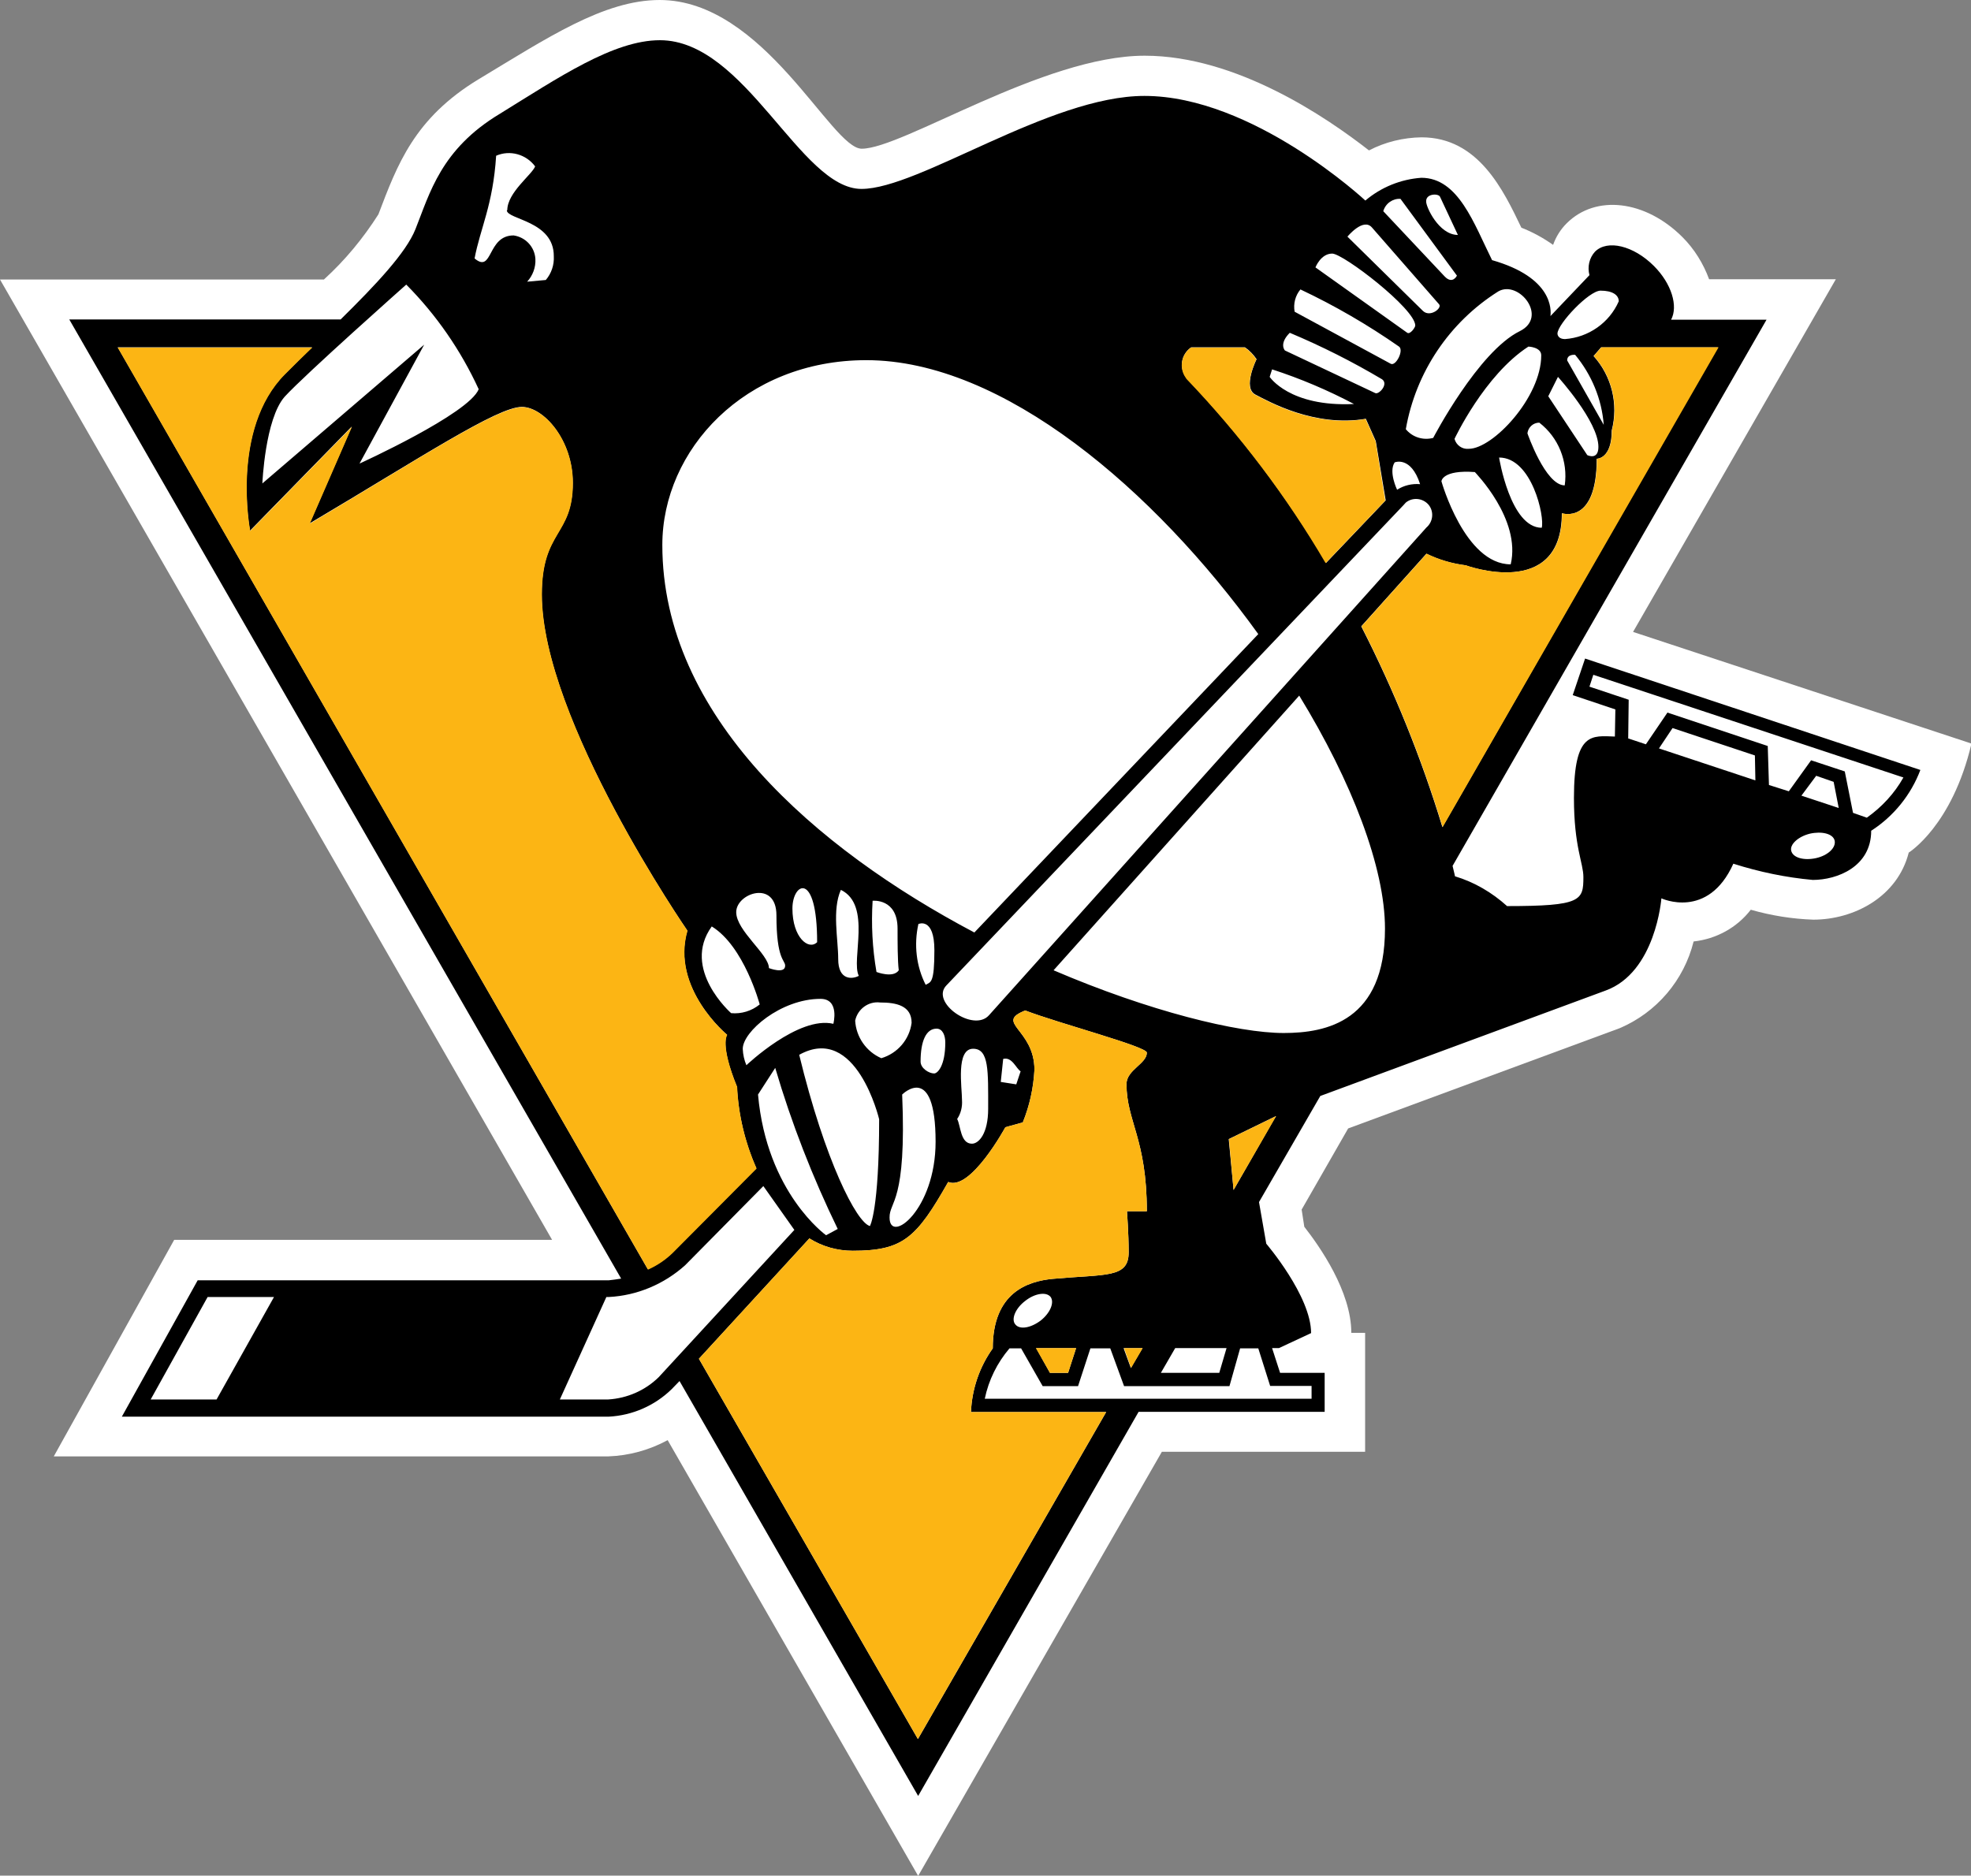
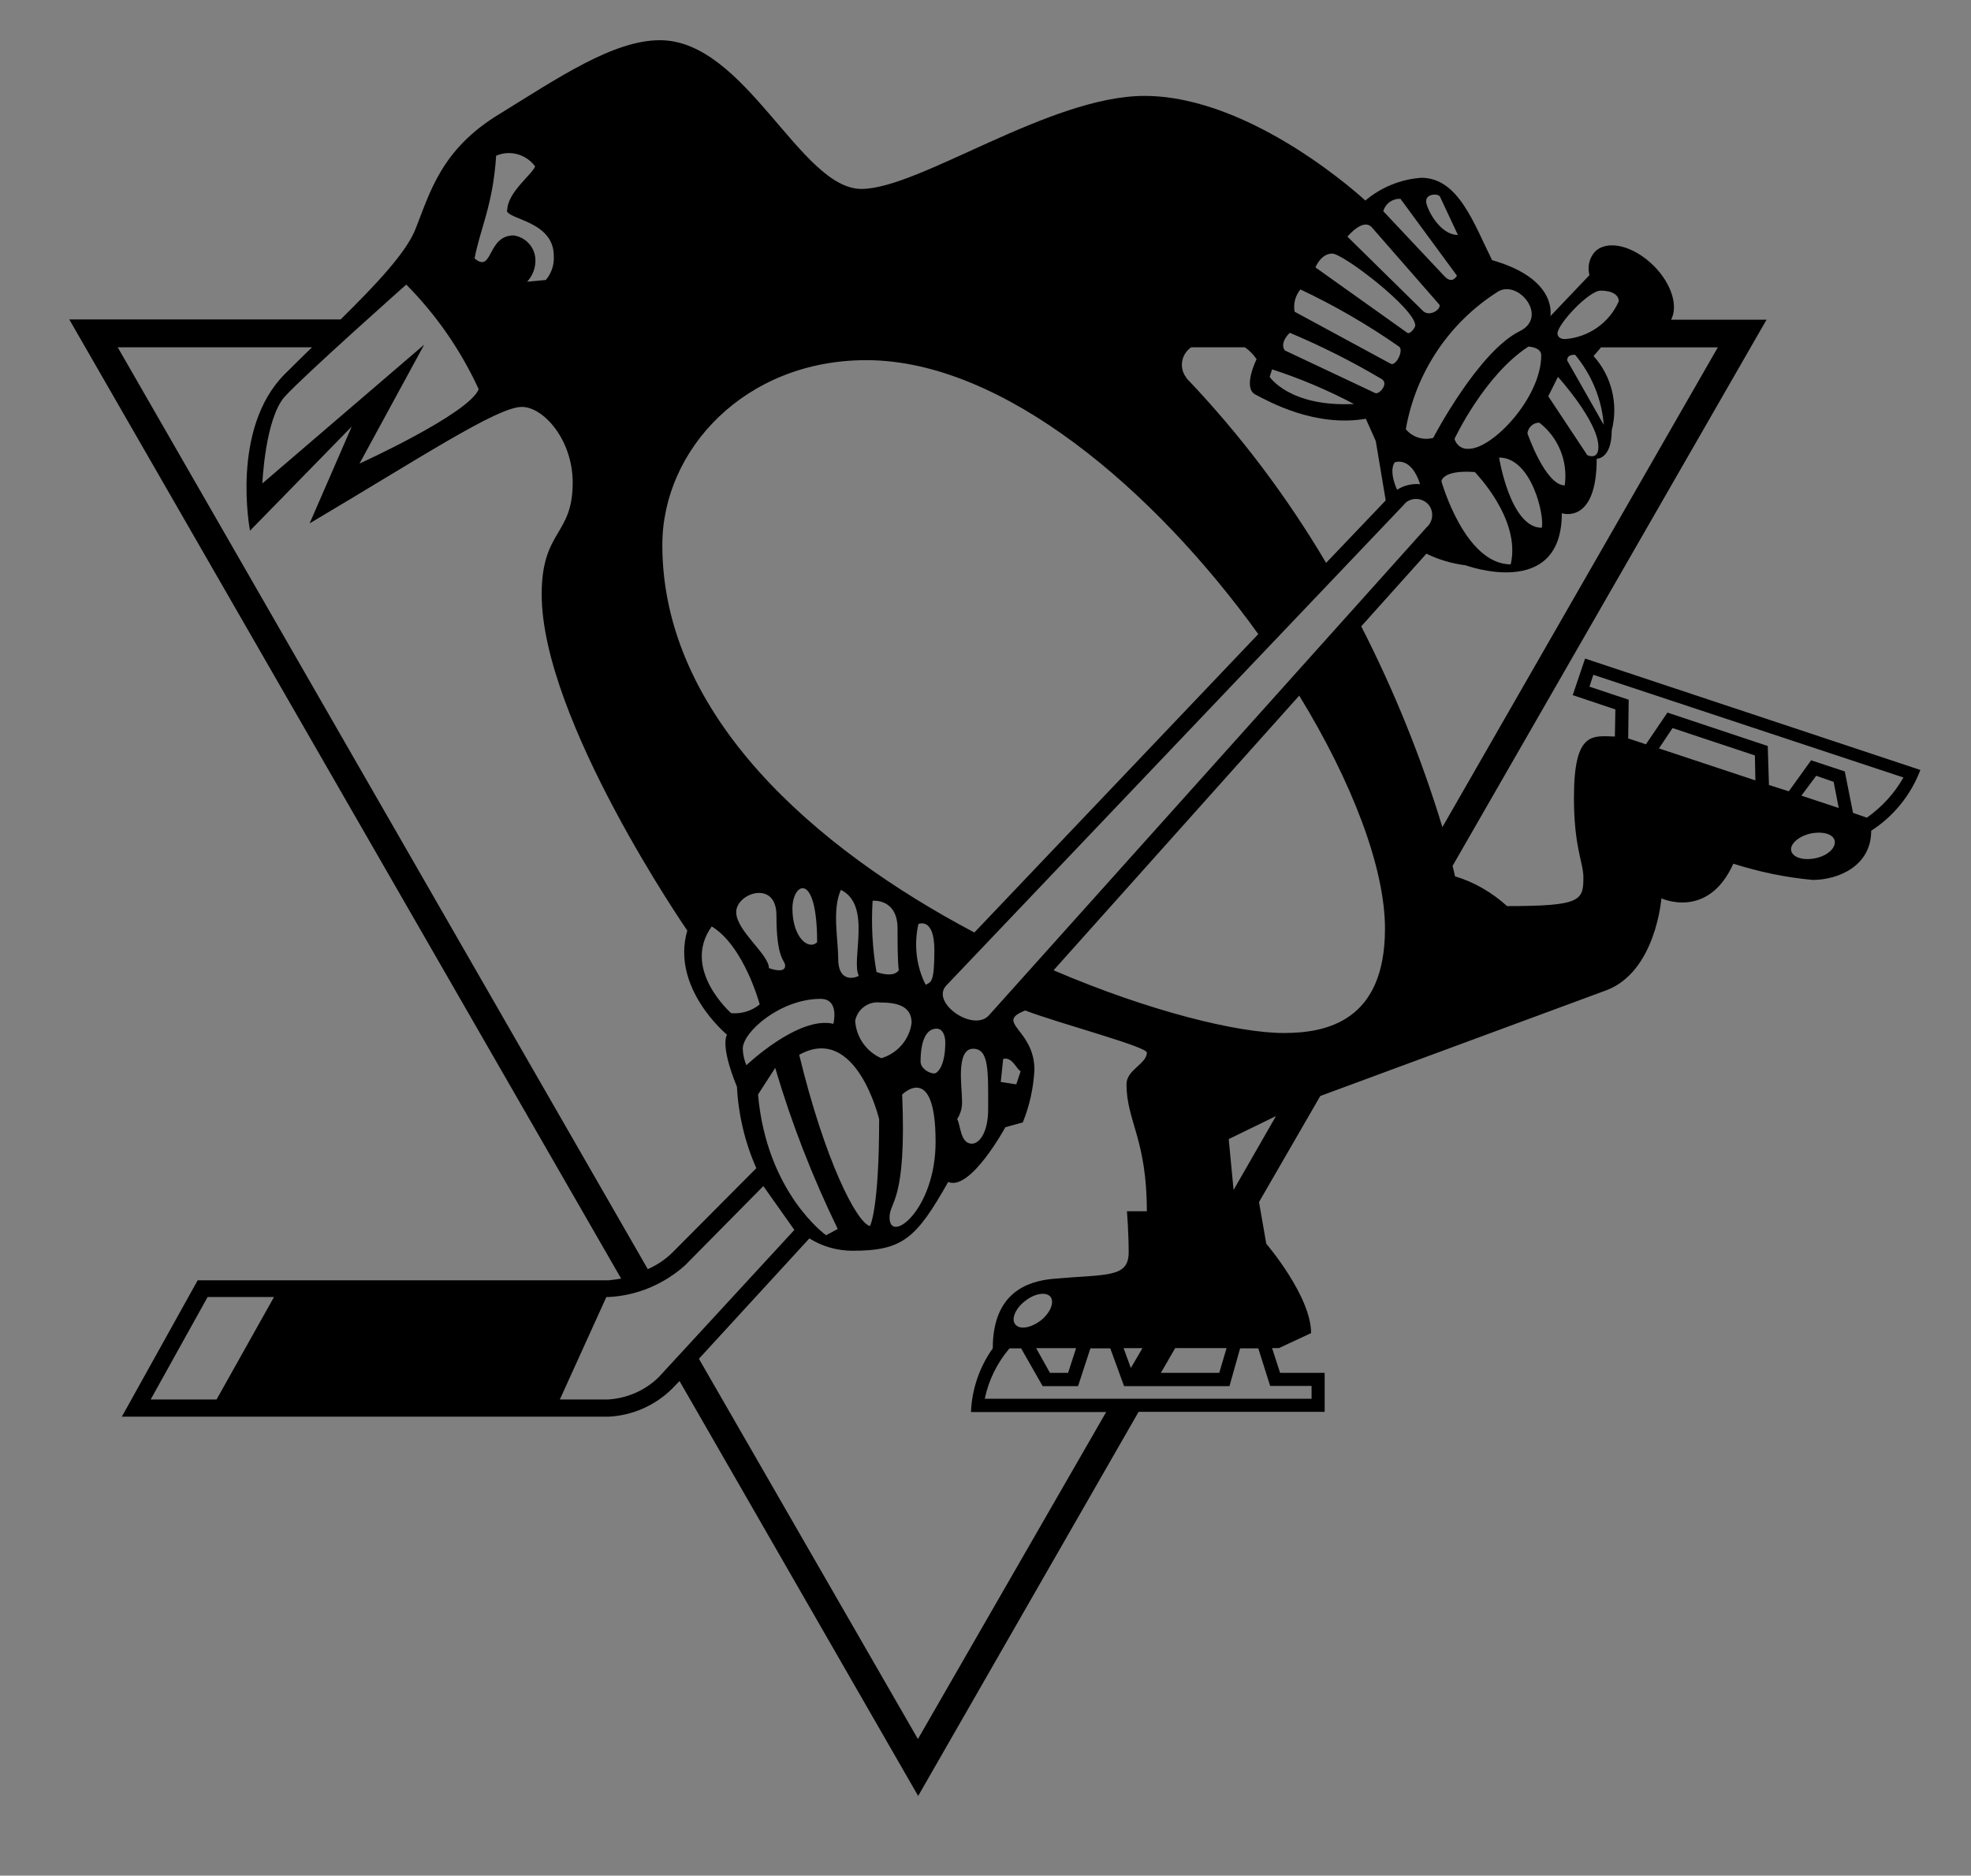
<svg xmlns="http://www.w3.org/2000/svg" version="1.1" id="Layer_1" x="0px" y="0px" viewBox="0 0 813.6 774.4" style="enable-background:new 0 0 813.6 774.4;">
  <rect x="0" y="0" width="813.6" height="774.4" fill="#808080" stroke="none" />
  <style type="text/css">
	.st0{fill:#FFFFFF;}
	.st1{fill:#FCB514;}
</style>
  <g id="XMLID_1_">
-     <path class="st0" d="M674.1,260.9l83.7-145.6h-52.3c-2.4-6.5-6.1-12.5-11-17.4c-15.3-15.3-35.8-17.7-47.8-5.7&#13;&#10;  c-2.5,2.5-4.4,5.5-5.6,8.9c-4.1-2.9-8.5-5.3-13.1-7.1c-7.4-15.4-17.7-37.3-41.2-37.3c-7.5,0.1-15,1.9-21.7,5.4&#13;&#10;  C547.8,48.6,510.5,23,472.5,23c-41.8,0-99.9,38.4-116.8,38.4C343.1,61.4,315.4,0,272.3,0c-23.1,0-46.6,15.8-74.7,32.7&#13;&#10;  c-26.6,16.1-33.6,35.3-41.4,55.8c-6.3,9.9-13.8,19-22.5,26.9H0l227.9,396.5H71.9l-49.7,89.4h228.9c8.6-0.3,16.9-2.6,24.5-6.7&#13;&#10;  l103.4,179.9l100.6-175.1h83.9v-49.1h-5.7c0-17.1-13-35.6-19.4-43.8l-1.1-7.1l19.2-33.5l112.1-41.4c15.2-6.5,26.5-19.7,30.5-35.8&#13;&#10;  c9.3-1,17.9-5.7,23.6-13.1c8.4,2.4,17,3.8,25.8,4.1c16.9,0,34.8-9.5,39.4-27.7c0,0,17.9-11,25.9-45L674.1,260.9z" />
    <path d="M654.3,271.9l-5.1,15.1l17.6,5.9l-0.2,11.2c-9.4-0.3-16.9-2.1-16.9,25.3c0,20.3,3.9,26.9,3.9,32.7c0,9.7-0.8,12-31.5,12&#13;&#10;  c-6.2-5.6-13.5-9.9-21.5-12.3c0,0-0.3-1.5-1-4.3l129.6-225.5h-39.4c3-5.6,0.2-14.9-7.1-22.2c-8.4-8.4-19.2-11-24.3-5.9&#13;&#10;  c-2.4,2.6-3.2,6.3-2.3,9.7l-16.1,16.9c0.3-2.5,1.1-15.9-24.1-23.1c-7.5-15.1-13.9-34-29.2-34c-8.5,0.6-16.6,3.9-23.1,9.4&#13;&#10;  c0,0-46.3-43.2-91.2-43.2c-39.2,0-93,38.4-116.8,38.4c-25.3,0-47.8-61.4-83.2-61.4c-19.2,0-41.8,15.4-66.1,30.4&#13;&#10;  c-24.3,14.6-28.9,32.8-34.8,47.6c-3.9,9.8-16.4,23-30.9,37.3H28.6l227.8,396c-1.7,0.3-3.4,0.5-5.1,0.7H81.6l-31.3,56.3h201&#13;&#10;  c9.7-0.5,18.9-4.5,25.9-11.3l3.3-3.4l98.5,171.3L470,582.9h76.8v-16.1h-18.4l-3.3-10.2h2.8l13.3-6.2c0-15.3-18.5-36.9-18.5-36.9&#13;&#10;  l-3-17.2l25.3-43.8l117.7-43.5c20.8-7.5,23.1-38.1,23.1-38.1s19.2,9,29.7-14.3c10.7,3.4,21.7,5.7,32.8,6.7c10,0,24.1-5.4,24.1-20.3&#13;&#10;  c9.3-6,16.4-14.8,20.3-25.1L654.3,271.9z M660.7,120c4.9,0,7.5,1.8,7.5,4.4c-3.9,8.9-12.5,14.9-22.2,15.6l0,0&#13;&#10;  c-2.5,0-3.1-1.5-3.1-2.3C643,133.7,655.9,120,660.7,120z M650.2,146.5c6.8,8.2,11,18.3,11.8,28.9l-15.1-26.6&#13;&#10;  C646.9,146.1,650.2,146.5,650.2,146.5z M643.1,155.6c0,0,16.7,18.4,16.7,28.9c0,5.7-4.6,3.4-4.6,3.4l-16.1-24.3L643.1,155.6z&#13;&#10;   M645.9,200.4c-8,0-15.4-21.5-15.4-21.5c0,0,0,0,0,0v0l0,0c0.3-2.5,2.4-4.4,4.9-4.4C643.3,180.6,647.3,190.5,645.9,200.4z&#13;&#10;   M618.8,188.9L618.8,188.9L618.8,188.9L618.8,188.9c13.6,0,18.9,24.6,17.6,29C623.4,217.9,618.8,188.9,618.8,188.9z M623.6,233&#13;&#10;  L623.6,233c-19,0-28.6-34.3-28.6-34.3s0.3-4.8,13.8-3.8C608.8,195,628,214.3,623.6,233z M636.2,146.7c0,17.4-20,38.6-29.9,38.6&#13;&#10;  c-2.7,0.3-5.2-1.5-5.9-4.1h0c0,0,12.3-26.3,30.5-38.1C631,143.1,636.2,143.3,636.2,146.7z M618.5,120.3c8.4-4.8,20.7,10.5,8.9,16.4&#13;&#10;  l0,0c-17.2,8.4-35.8,44.1-35.8,44.1c-4.2,1.1-8.6-0.3-11.3-3.6C584.4,153.7,598.3,133,618.5,120.3z M421.3,442.3l-1.8,5.4l-6.4-1&#13;&#10;  l1-9.5v0C417.8,436.2,419.5,441.3,421.3,442.3z M408.3,419.1c-6.4,7.4-24.5-5.3-17.6-12.3l188.6-198.2l1-1.1c2.8-2.3,7-1.9,9.4,0.9&#13;&#10;  c2.3,2.8,1.9,7-0.9,9.4L408.3,419.1z M397.1,454.2c0-5.3-2.6-21.2,4.6-21.2v0c6.6,0,6.2,9.2,6.2,24.8c0,10.3-3.9,14.4-6.7,14.4&#13;&#10;  c-4.8,0-4.6-7.4-6.1-10.2C396.6,459.8,397.3,457,397.1,454.2z M313.6,414.7c-3.3,2.7-7.6,4-11.8,3.6c0,0-20.7-18.2-8-35.8l0,0&#13;&#10;  C307.2,390.7,313.6,414.7,313.6,414.7z M303.9,376.6c0-7.9,16.6-13.5,16.6,1.3c0,18.5,3.6,18.4,3.6,20.8h0c0,3.6-6.7,1-6.7,1&#13;&#10;  C317.4,394,303.9,384.3,303.9,376.6z M338.7,412.4c8,0,5.3,10.3,5.3,10.3h0c-14.4-3.4-35.9,17.1-35.9,17.1&#13;&#10;  c-0.9-2.1-1.4-4.4-1.5-6.7C306.5,426,322.3,412.4,338.7,412.4z M327.1,375.1c0-10.7,10.2-15.8,10.2,13.9h0&#13;&#10;  C333.8,392.5,327.1,387.1,327.1,375.1z M320,440.9c6.7,22.8,15.4,45.1,25.8,66.5L341,510c0,0-24.5-17.4-28.1-58.1L320,440.9z&#13;&#10;   M329.9,435.5L329.9,435.5L329.9,435.5C329.9,435.5,329.9,435.5,329.9,435.5c23.6-13.1,33,26.6,33,26.6c0,37.7-3.8,44.1-3.8,44.1&#13;&#10;  C353.6,504.8,340.5,479.2,329.9,435.5z M354.5,402.9c-2.8,1.5-8.5,1.8-8.5-6.9c0-8.4-2.6-20.3,1.1-28.6h0&#13;&#10;  C360,373.7,351.2,396.3,354.5,402.9z M353,421.4c1-4.8,5.5-8.1,10.3-7.5c6.7,0,13,1.3,13,8.4c-0.9,6.9-5.8,12.6-12.5,14.6&#13;&#10;  C357.6,434.2,353.4,428.2,353,421.4z M360.2,371.9L360.2,371.9c0,0,10.3-1.1,10.3,11.5c0,5.1,0,13.5,0.5,17.2&#13;&#10;  c-2.3,3.4-9.2,0.7-9.2,0.7C360.1,391.5,359.6,381.7,360.2,371.9z M372.4,451.9L372.4,451.9c0,0,13.8-13.8,13.8,19.5&#13;&#10;  c0,28.2-19,42.5-19,31.3C367.1,495.9,374.3,496.7,372.4,451.9z M379.1,381.5c0,0,6.6-3,6.6,10.8s-1.5,13.1-3.6,14.3&#13;&#10;  C378.2,398.9,377.2,390,379.1,381.5z M385.6,443.2c-2.1,0-5.6-2.1-5.6-4.9c0-8.5,2.3-13.6,6.6-13.6l0,0c2.5,0,3.6,2.8,3.6,5.7&#13;&#10;  C390.2,440.1,387,443.2,385.6,443.2z M575.7,190.9c0,0,6.7-2.8,10.5,9c-3.3-0.3-6.7,0.5-9.5,2.3v0&#13;&#10;  C576.7,202.2,573.1,194.8,575.7,190.9z M594.4,81.2l7.4,15.8c-7.9,0-13.3-11.8-13.1-13.9C588.6,79.9,593.7,79.8,594.4,81.2z&#13;&#10;   M578.1,82.1l23.3,31.7c0,0-1.8,3.8-5.1,0.3l-25.3-26.9C571.9,84,574.9,81.9,578.1,82.1z M566.3,93.9l27.7,31.7l0,0&#13;&#10;  c1.5,1.5-3.6,5.6-6.6,2.8l-31.2-30.7C556.3,97.6,562.7,89.8,566.3,93.9z M549.9,104.7c4.6,0,34.3,22.8,34.3,29.7v0&#13;&#10;  c0,0.8-2.1,3.8-3.3,3L543,110.4C543,110.4,545.2,104.7,549.9,104.7z M536.8,119.5c14.2,6.7,27.8,14.6,40.7,23.6&#13;&#10;  c2.1,1.5-1.3,8.2-3.4,7.1l-39.7-21.5C533.8,125.4,534.7,122,536.8,119.5z M532.4,137.4c13.1,5.5,25.8,11.9,38.1,19.2&#13;&#10;  c2.8,2-1.3,6.4-2.8,5.7l-37.3-17.6C530.4,144.7,527.8,142,532.4,137.4z M525.1,152.5c11.7,3.8,23,8.6,33.8,14.3v0&#13;&#10;  c-26.6,1.3-34.8-11.2-34.8-11.2L525.1,152.5z M491.7,143.4h22.2c1.9,1.3,3.5,3,4.8,4.9c0,0-5.9,11.8-0.5,14.6&#13;&#10;  c5.4,2.8,24.5,13.6,45.6,10l4.1,9.2l4.1,24.5l-24.6,25.8c-16.2-27.4-35.4-52.9-57.4-76l-0.4-0.6&#13;&#10;  C486.6,151.8,487.6,146.2,491.7,143.4z M357.6,148.7c56.5,0,119,53.7,161.8,113.1L402.2,385c-65.5-34.6-128.8-89.4-128.8-160&#13;&#10;  C273.4,185.8,307.4,148.7,357.6,148.7z M204.8,64.3c5.7-2.5,12.4-0.6,16.1,4.4c-1.3,3.4-11.5,10.8-11.5,18.1l-0.2,0&#13;&#10;  c0,3.9,19.5,4.3,19.4,19c0.2,3.6-1,7.1-3.3,9.8l-7.7,0.7c2.3-2.5,3.6-5.9,3.4-9.4c-0.3-5-4.1-9-9-9.7c-11,0-8.5,15.9-16.1,9.5&#13;&#10;  C198.2,94.4,203.5,84.7,204.8,64.3z M167.7,117.5c12.4,12.5,22.5,27.1,29.9,43.2c-4.1,10.2-49.2,30.7-49.2,30.7l26.7-49.1&#13;&#10;  l-66.8,57.3c0,0,1.1-26.6,9.2-35.8C125.9,154.6,167.7,117.5,167.7,117.5z M48.6,143.4h80.2c-3.8,3.6-7.5,7.4-11.2,11&#13;&#10;  c-22.6,22.6-14.4,64.7-14.4,64.7l42-43l-17.4,40c45.9-27.2,77.5-48.1,87.6-48.1c8.9,0,21,13.5,21,31.3c0,22-12.8,19.4-12.8,46.1&#13;&#10;  c0,51.7,60.1,138.8,60.1,138.8c-6.9,23.8,16.4,43,16.4,43s-3.1,3.9,4.1,21.5c0.6,11.6,3.3,23,8,33.6l-34.6,34.8&#13;&#10;  c-2.9,2.9-6.4,5.2-10.2,6.9L48.6,143.4z M89.4,577.8H62.2l23.5-42.3h27.4L89.4,577.8z M271.9,568.6c-5.6,5.5-13,8.7-20.8,9.2h-20&#13;&#10;  l19.2-42.3h1c11.7-0.6,22.8-5.3,31.5-13.1l32.3-32.7l12.8,18.1L271.9,568.6z M378.9,718l-90.4-157l45.6-49.7&#13;&#10;  c5.4,3.4,11.6,5.1,17.9,5.1c20.8,0,26.3-5.3,39.4-28.4c9.2,3.9,23.6-22.6,23.6-22.6l7.2-2c2.8-6.9,4.4-14.2,4.8-21.7&#13;&#10;  c0-16.9-16.7-19.4-3.8-24.5c14.1,5.4,50.2,14.9,50.2,17.4c0,4.6-8.4,7.1-8.4,13c0,15.3,8.4,22.6,8.4,52.5h-8.2&#13;&#10;  c0,0,0.7,9.2,0.7,16.9c0,10.8-9.2,9-31.3,11c-10.5,1-24.8,5.7-24.8,28.7c-5.5,7.7-8.6,16.8-9,26.3h55.8L378.9,718z M471.6,556.6&#13;&#10;  l-4.8,8.2l-3-8.2H471.6z M444.2,556.6l-3.3,10.2h-7.5l-5.7-10.2H444.2z M419.1,546.8c-1.8-2.1,0-6.6,4.1-9.7&#13;&#10;  c3.9-3.1,8.7-3.9,10.5-1.6c1.6,2.3-0.2,6.6-4.1,9.7C425.5,548.3,420.9,549.1,419.1,546.8z M524.3,572.2h17.1v5.3H406.5&#13;&#10;  c1.6-7.7,5.1-14.8,10.2-20.8h4.8l8.9,15.6h14.6l5.1-15.6h8.2l5.7,15.6h43.5l4.4-15.6h7.5L524.3,572.2z M479.2,566.8l5.9-10.2&#13;&#10;  l21.2,0l-3,10.2H479.2z M509.2,491.3l-2-21l19.5-9.5L509.2,491.3z M529.9,426.5c-19,0-55.6-9-95-25.9l101.4-113.4&#13;&#10;  c21.8,35.6,35.4,71.1,35.4,96.2C571.7,421.6,547.6,426.5,529.9,426.5z M561.9,258.6l26.9-30c5.1,2.5,10.6,4.1,16.2,4.8&#13;&#10;  c0,0,39.7,14.6,39.7-21.5c0,0,14.4,4.9,14.4-22.5c0,0,6.2,0.2,6.2-11.7c2.8-10.8,0-22.4-7.5-30.7l3.1-3.6l48.2,0L595.4,341.5&#13;&#10;  C586.7,312.9,575.5,285.2,561.9,258.6z M684.8,309l5.6-8.4l34,11.3l0.2,10.3L684.8,309z M749.6,354.3c-5.1,1.1-9.5-0.2-10.2-3&#13;&#10;  c-0.7-2.6,2.8-5.9,7.7-7.1c4.9-1.1,9.5,0,10.2,2.8C758,349.9,754.6,353.2,749.6,354.3z M743.6,328.5l6.1-8.2l7.2,2.5l2.1,10.8&#13;&#10;  L743.6,328.5z M770.6,337.6l-5.7-2l-3.4-17.1l-13.9-4.6l-9.2,12.8l-8.2-2.6l-0.5-16.1l-41.4-13.8l-8.9,13.1l-7.5-2.5h0.2l0.2-15.9&#13;&#10;  l-16.2-5.4l1.6-4.9L785.7,321C782,327.6,776.8,333.2,770.6,337.6z" />
-     <path class="st1" d="M473.4,434.6c0,4.6-8.4,7.1-8.4,13c0,15.3,8.4,22.6,8.4,52.5h-8.2c0,0,0.7,9.2,0.7,16.9c0,10.8-9.2,9-31.3,11&#13;&#10;  c-10.5,1-24.8,5.7-24.8,28.7c-5.5,7.7-8.6,16.8-9,26.3h55.8L378.9,718l-90.4-157l45.6-49.7c5.4,3.4,11.6,5.1,17.9,5.1&#13;&#10;  c20.8,0,26.3-5.3,39.4-28.4c9.2,3.9,23.6-22.6,23.6-22.6l7.2-2c2.8-6.9,4.4-14.2,4.8-21.7c0-16.9-16.7-19.4-3.8-24.5&#13;&#10;  C437.3,422.6,473.4,432.1,473.4,434.6z M466.9,564.8l4.8-8.2h-7.7L466.9,564.8z M304.3,448.8c-7.2-17.6-4.1-21.5-4.1-21.5&#13;&#10;  s-23.3-19.2-16.4-43c0,0-60.1-87.1-60.1-138.8c0-26.7,12.8-24.1,12.8-46.1c0-17.9-12.1-31.3-21-31.3c-10.2,0-41.7,20.8-87.6,48.1&#13;&#10;  l17.4-40l-42,43c0,0-8.2-42,14.4-64.7c3.6-3.6,7.4-7.4,11.2-11H48.6l218.9,380.7c3.8-1.7,7.2-4,10.2-6.9l34.6-34.8&#13;&#10;  C307.6,471.8,304.8,460.4,304.3,448.8z M509.2,491.3l17.6-30.5l-19.5,9.5L509.2,491.3z M661,143.4l-3.1,3.6&#13;&#10;  c7.5,8.3,10.3,19.8,7.5,30.7c0,11.8-6.2,11.7-6.2,11.7c0,27.4-14.4,22.5-14.4,22.5c0,36.1-39.7,21.5-39.7,21.5&#13;&#10;  c-5.6-0.7-11.1-2.3-16.2-4.8l-26.9,30c13.6,26.6,24.8,54.3,33.5,82.9l113.9-198.1L661,143.4z M567.8,182.2l-4.1-9.2&#13;&#10;  c-21.2,3.6-40.2-7.2-45.6-10c-5.4-2.8,0.5-14.6,0.5-14.6c-1.2-1.9-2.9-3.6-4.8-4.9h-22.2c-4,2.8-5,8.4-2.2,12.4l0.4,0.6&#13;&#10;  c22,23,41.3,48.5,57.4,76l24.6-25.8L567.8,182.2z M433.4,566.8h7.5l3.3-10.2h-16.6L433.4,566.8z" />
  </g>
</svg>